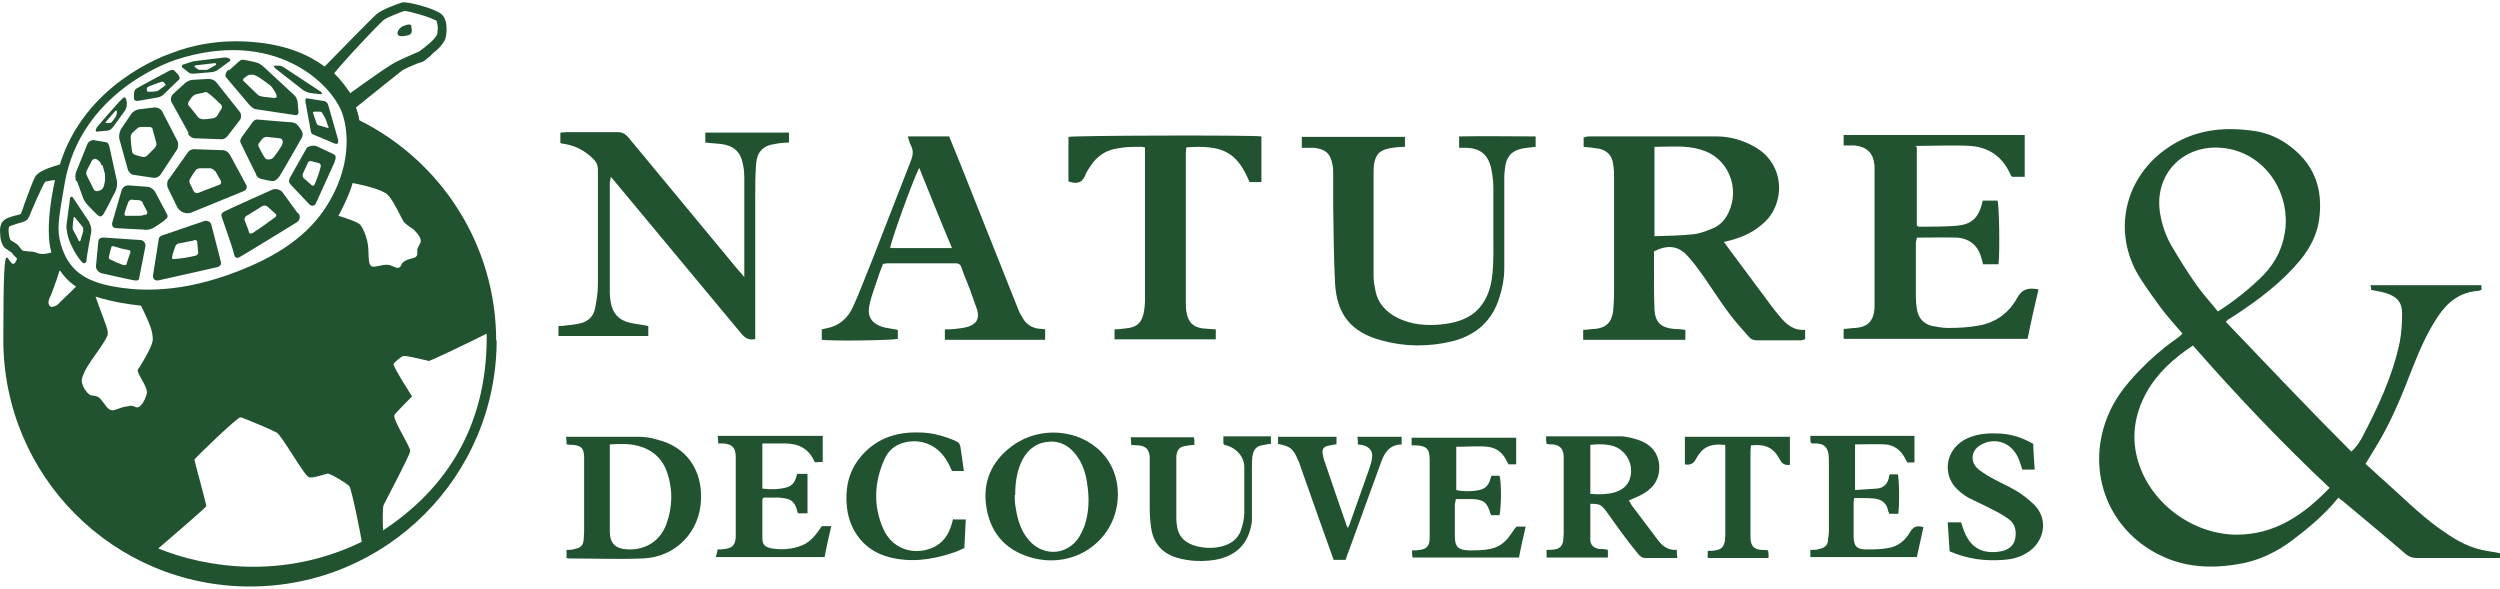
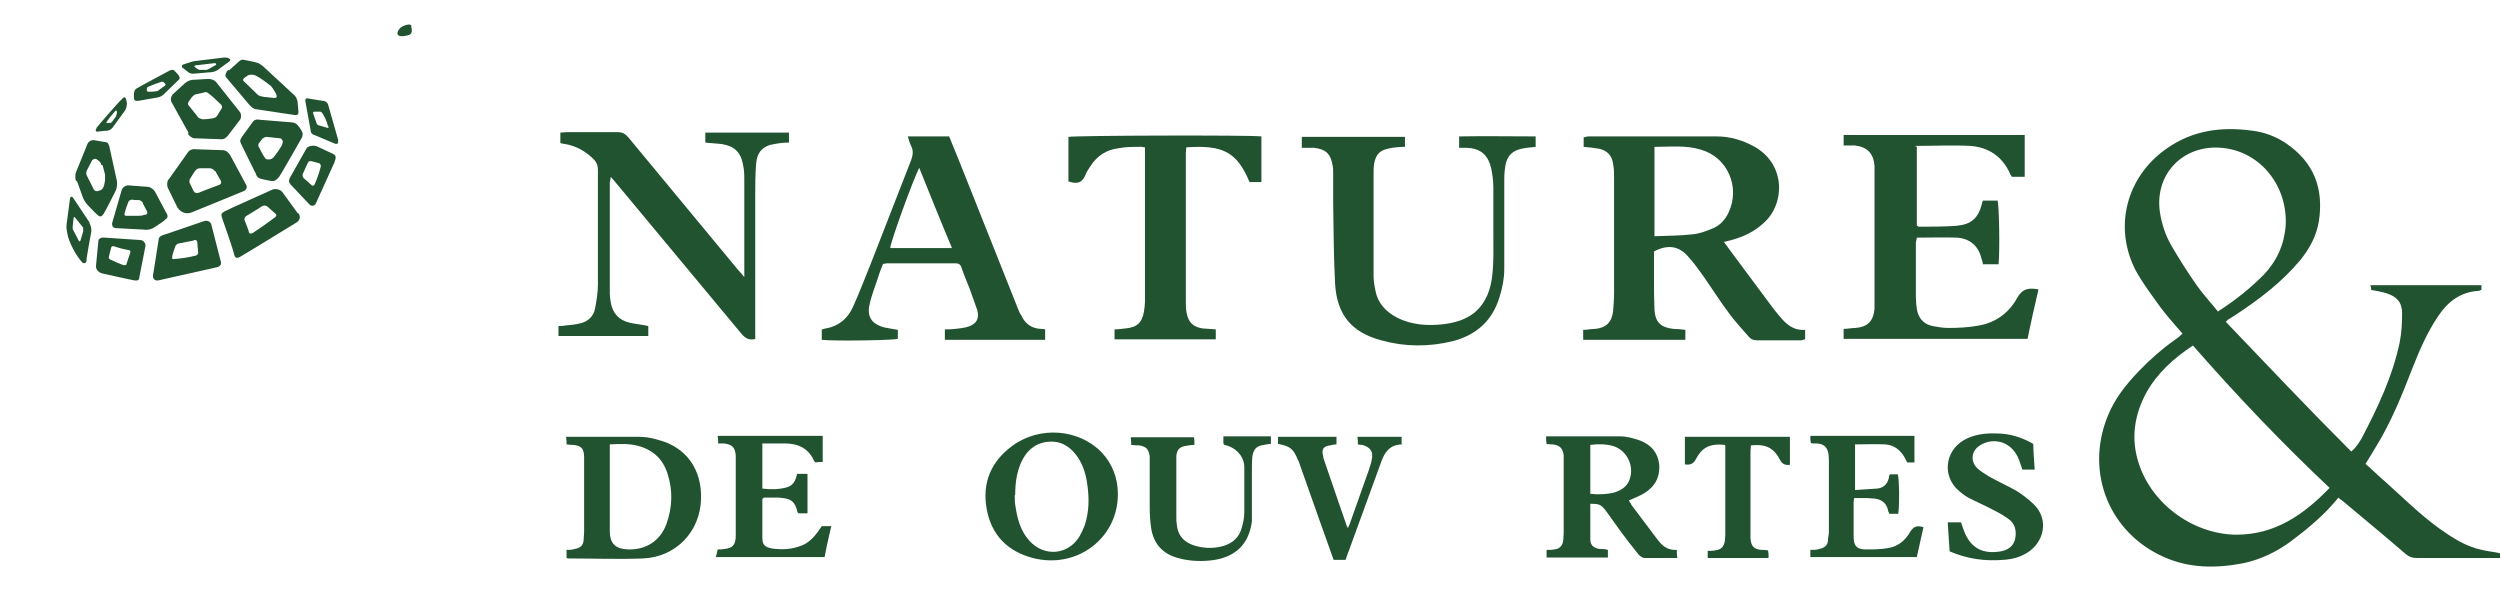
<svg xmlns="http://www.w3.org/2000/svg" width="526" height="124" viewBox="0 0 526 124" fill="none">
  <path d="M522.1 60V61C521.9 61 521.7 61.2 521.5 61.2C517.7 61.4 515 63.5 513 66.5C510.7 69.9 509.1 73.6 507.6 77.4C505.4 83.1 503.1 88.8 499.9 94C499.2 95.2 498.5 96.3 497.7 97.6C499.1 98.8 500.4 100.1 501.8 101.3C505.5 104.6 509.1 108.2 513.1 111.1C515.9 113.1 518.8 115 522.2 115.7C523.4 116 524.7 116.1 526 116.4C526 116.7 526 117 526 117.4C525.4 117.4 525 117.4 524.5 117.4C519.2 117.4 513.8 117.4 508.5 117.4C507.6 117.4 506.9 117.2 506.2 116.6C501.8 112.8 497.3 109.1 492.9 105.4C492.6 105.2 492.3 105 492 104.7C489.1 108.3 485.6 111.2 482 113.9C479 116.1 475.7 117.7 472 118.5C466.3 119.6 460.7 119.6 455.3 117.2C443.8 112.1 438.7 99.5 443.4 87.7C444.9 83.9 447.3 80.9 450.1 78C452.4 75.6 454.9 73.4 457.6 71.5C458.2 71.1 458.7 70.7 459.2 70.2C457.6 68.3 456 66.6 454.6 64.7C452.8 62.2 450.9 59.7 449.4 57C444.6 47.8 447.4 37.2 455.8 31.3C461.3 27.4 467.4 26.6 473.9 27.5C476.4 27.8 478.8 28.7 480.9 30.1C487 34.2 488.9 39.8 487.9 46.5C487.4 49.6 486 52.2 484 54.7C480.1 59.4 475.3 63 470.3 66.3C469.8 66.6 469.2 67 468.7 67.3C468.7 67.3 468.6 67.5 468.3 67.7C477 76.8 485.7 86 494.7 95C495.7 94.2 496.3 93.2 496.9 92.2C500.3 85.7 503.4 79.2 504.9 72C505.3 70 505.4 67.9 505.4 65.9C505.4 63.6 504.3 62.4 502.1 61.7C501.1 61.4 500.1 61.2 498.9 61C498.9 60.8 498.9 60.4 498.7 60H521.8H522.1ZM490.2 102.7C480 93.1 470.5 83.1 461.4 72.7C457.3 75.4 453.9 78.5 451.6 82.6C449.2 87 448.4 91.7 449.7 96.5C452.1 105.6 461.1 112.4 470.5 112.5C478.7 112.5 484.7 108.3 490.2 102.6M466.7 65.5C470.3 63.2 473.4 60.7 476.2 57.9C479 55 480.6 51.5 480.9 47.5C481.4 39.3 475.7 31.8 467.4 31.1C459.2 30.4 453.1 36.8 454.5 45C454.9 47.3 455.6 49.4 456.7 51.4C458.4 54.3 460.2 57.2 462.1 59.9C463.5 61.9 465.1 63.6 466.7 65.6" fill="#215331" />
  <path d="M379.8 69.3V71.4C379.5 71.4 379.2 71.6 379 71.6C375.9 71.6 372.8 71.6 369.7 71.6C368.9 71.6 368.4 71.4 367.9 70.8C366.6 69.3 365.2 67.8 364 66.2C362.1 63.7 360.4 61 358.6 58.4C357.5 56.9 356.5 55.4 355.2 54C353.2 51.7 350.9 51.4 348 52.9C348 54.6 348 56.4 348 58.2C348 60.5 348 62.8 348.1 65.2C348.3 67.8 349.4 68.9 352.1 69.2C352.9 69.2 353.7 69.3 354.6 69.4V71.5H333.1V69.4C334 69.4 334.8 69.2 335.6 69.2C337.9 69 339.1 67.8 339.4 65.5C339.5 64.2 339.6 62.9 339.6 61.6C339.6 53.6 339.6 45.6 339.6 37.6C339.6 36.5 339.6 35.5 339.4 34.5C339.2 32.8 338.2 31.7 336.5 31.3C335.4 31.1 334.3 31 333.2 30.9V28.9C333.5 28.9 333.8 28.7 334.2 28.7C343.2 28.7 352.2 28.7 361.2 28.7C364 28.7 366.7 29.5 369.2 30.9C375.7 34.6 375.6 42.8 371.2 46.8C369.2 48.7 366.9 49.8 364.3 50.5C363.8 50.6 363.3 50.8 362.7 50.9C363.2 51.6 363.7 52.2 364.1 52.8C366.9 56.6 369.7 60.3 372.5 64.1C373.1 64.9 373.7 65.7 374.4 66.5C375.8 68.2 377.3 69.6 379.9 69.4M348.1 49.7C350.8 49.6 353.5 49.6 356.1 49.3C357.4 49.2 358.8 48.7 360 48.2C361.7 47.6 362.9 46.4 363.7 44.7C366.2 39.4 363.5 33.1 357.9 31.5C354.7 30.5 351.4 30.9 348.1 30.9V49.7Z" fill="#215331" />
  <path d="M403.3 30.9V47.5C403.5 47.5 403.6 47.7 403.7 47.7C406.4 47.7 409.1 47.7 411.7 47.5C414.8 47.2 416.2 45.9 417 42.9C417 42.7 417.1 42.5 417.2 42.2H420.3C420.6 43.3 420.8 52.2 420.5 55.6H417.2C417.2 55.2 417 54.8 416.9 54.4C416.3 51.8 414.5 50.2 411.8 50C409 49.9 406.2 50 403.3 50C403.3 50.4 403.1 50.7 403.1 51.1C403.1 54.9 403.1 58.7 403.1 62.5C403.1 63.3 403.2 64.2 403.3 65C403.6 66.9 404.7 68.2 406.6 68.6C407.7 68.8 408.8 69 409.9 69C412 69 414.2 68.9 416.3 68.5C419.9 67.9 422.7 65.8 424.4 62.7C425.5 60.7 426.9 60.5 428.9 60.9C428.1 64.3 427.3 67.8 426.6 71.3H387.9V69.2C388.7 69.2 389.6 69 390.4 69C393 68.8 394.2 67.5 394.4 64.9C394.4 64.5 394.4 64.1 394.4 63.6V36.2C394.4 35.8 394.4 35.4 394.4 34.9C394.2 32.3 392.9 30.9 390.2 30.6C389.5 30.6 388.7 30.6 387.9 30.6V28.4H426V37.2H423.3C423.2 37 423 36.8 422.9 36.5C421.3 33 418.5 31 414.6 30.7C410.8 30.5 406.9 30.7 402.9 30.7" fill="#215331" />
  <path d="M159 71.3C157.6 71.7 156.7 71.1 155.9 70.1C147.2 59.6 138.4 49.1 129.7 38.6C129.4 38.2 129 37.8 128.5 37.2C128.5 37.7 128.3 38 128.3 38.4C128.3 46.2 128.3 53.9 128.3 61.7C128.3 62.3 128.4 63 128.5 63.6C128.9 66 130.3 67.4 132.5 67.9C133.8 68.2 135.1 68.3 136.4 68.6V70.7H117.5V68.6C117.9 68.6 118.4 68.6 118.8 68.5C119.9 68.4 121.1 68.3 122.2 68C123.8 67.6 124.9 66.5 125.2 64.9C125.5 63.3 125.8 61.6 125.8 59.9C125.8 51.8 125.8 43.8 125.8 35.7C125.8 34.8 125.5 34.1 124.9 33.5C123.2 31.8 121.2 30.7 118.9 30.3C118.6 30.3 118.3 30.2 117.9 30.1V27.9C118.4 27.9 118.8 27.8 119.3 27.8C122.8 27.8 126.4 27.8 129.9 27.8C130.9 27.8 131.5 28.1 132.2 28.9C139.9 38.2 147.6 47.5 155.3 56.8C155.7 57.2 156 57.6 156.6 58.3C156.6 57.5 156.6 57 156.6 56.5C156.6 50.3 156.6 44.2 156.6 38C156.6 36.9 156.6 35.7 156.3 34.5C155.8 31.9 154.4 30.7 151.8 30.3C150.7 30.2 149.6 30.1 148.4 30V27.9H166V30C165 30 164 30.1 163 30.3C160.6 30.6 159.3 32 159.1 34.3C158.9 36.7 158.9 39 158.9 41.4C158.9 51.2 158.9 60.9 158.9 70.7C158.9 70.9 158.9 71.1 158.9 71.3" fill="#215331" />
  <path d="M307 30.9V28.7C312.3 28.6 317.7 28.7 323.1 28.7V30.9C322 31 321 31.1 320.1 31.3C318.3 31.7 317.2 32.7 316.8 34.5C316.6 35.5 316.5 36.6 316.5 37.6C316.5 43.9 316.5 50.3 316.5 56.6C316.5 58.6 316.1 60.6 315.5 62.5C314 67.5 310.6 70.5 305.6 71.8C300.6 73 295.6 73 290.6 71.6C284.3 69.9 281.3 66.2 280.9 59.7C280.6 54.1 280.6 48.5 280.5 42.9C280.5 40.8 280.5 38.7 280.5 36.6C280.5 36 280.5 35.4 280.4 34.9C280 32.4 279 31.4 276.5 31.1C275.7 31.1 274.8 31.1 273.9 31.1V28.8H295.6C295.6 29.2 295.6 29.6 295.6 29.9C295.6 30.2 295.6 30.5 295.6 30.9C294.5 30.9 293.4 31 292.4 31.2C290.3 31.6 289.5 32.4 289.1 34.5C289 35.2 289 36 289 36.7C289 43.8 289 50.9 289 58.1C289 59.2 289.2 60.2 289.4 61.2C289.9 63.8 291.6 65.6 293.9 66.8C297 68.4 300.4 68.6 303.8 68.2C306.1 67.9 308.3 67.3 310.2 65.8C312.7 63.7 313.7 60.8 314 57.7C314.3 54.9 314.2 52 314.2 49.2C314.2 45.9 314.2 42.7 314.2 39.4C314.2 38 314 36.6 313.7 35.2C313 32.5 311.4 31.2 308.6 31.1C308.1 31.1 307.7 31.1 307 31.1" fill="#215331" />
  <path d="M185.8 55.5C185.5 56.3 185.1 57.2 184.8 58.2C184.2 60.1 183.4 62 183 63.9C182.3 66.6 183.4 68.2 186.1 68.9C187 69.1 187.9 69.2 188.9 69.4V71.3C187.8 71.6 175.6 71.8 172.9 71.5V69.3C173.2 69.3 173.5 69.1 173.8 69.1C176.5 68.6 178.4 67 179.5 64.5C180.9 61.4 182.1 58.2 183.4 55C186.2 47.9 188.9 40.8 191.7 33.7C192.1 32.6 192.2 31.7 191.7 30.7C191.4 30.1 191.2 29.4 191 28.7H199.7C200.5 30.7 201.3 32.6 202.1 34.6C206.1 44.7 210.2 54.9 214.2 65C214.4 65.5 214.6 66 214.9 66.4C215.7 68.1 217 69.1 219 69.2C219.3 69.2 219.5 69.2 219.9 69.3V71.5H198.8V69.3C199.5 69.3 200.2 69.3 201 69.2C201.9 69.1 202.9 69 203.8 68.7C205.5 68.1 206.1 67 205.6 65.2C205.1 63.7 204.5 62.2 204 60.7C203.4 59.2 202.8 57.8 202.3 56.3C202.1 55.7 201.8 55.4 201 55.4C196.2 55.4 191.4 55.4 186.6 55.4C186.6 55.4 186.4 55.4 186.1 55.5M200.3 52.2C197.9 46.5 195.7 41 193.4 35.3C192 38.1 187.3 51.1 187.3 52.2H200.3Z" fill="#215331" />
  <path d="M224.8 38.2V28.8C226.1 28.5 263.2 28.4 265.4 28.7V38.3H262.9C260.2 31.8 257.1 30.5 249.6 31C249.6 31.4 249.5 31.8 249.5 32.2C249.5 42.6 249.5 53.1 249.5 63.5C249.5 64.3 249.5 65.2 249.7 66C250.1 67.9 251.1 68.8 253 69.1C253.9 69.2 254.8 69.2 255.8 69.3V71.4H234.5V69.3C235.3 69.3 236 69.2 236.8 69.1C239.2 68.9 240.3 67.9 240.7 65.5C240.8 64.8 240.9 64.1 240.9 63.5C240.9 53.1 240.9 42.6 240.9 32.2C240.9 31.8 240.9 31.5 240.9 31C240.5 31 240.1 30.8 239.7 30.9C238.2 30.9 236.8 30.9 235.3 31.2C232.8 31.5 230.8 32.8 229.4 35C229.1 35.5 228.7 36 228.5 36.5C227.9 38.2 226.9 38.9 224.9 38.2" fill="#215331" />
  <path d="M334.6 105.9C334.6 108.5 334.6 111 334.6 113.5C334.6 114.7 335.3 115.3 336.5 115.5C337.1 115.5 337.7 115.5 338.3 115.7V117.3H325.4V115.7C326 115.7 326.5 115.7 327 115.6C328.1 115.5 328.7 114.9 328.9 113.8C328.9 113.3 329 112.8 329 112.2C329 107 329 101.9 329 96.7C329 91.5 329 96.1 329 95.8C328.8 94.3 328.2 93.7 326.7 93.5C326.3 93.5 325.9 93.5 325.4 93.4C325.4 93.1 325.3 92.9 325.3 92.6C325.3 92.3 325.3 92.1 325.3 91.8C325.6 91.8 325.9 91.8 326.1 91.8C331 91.8 335.9 91.8 340.8 91.8C342.2 91.8 343.7 92.2 345.1 92.7C347.4 93.6 348.8 95.2 349.1 97.7C349.3 100.4 348.2 102.4 345.9 103.8C344.9 104.4 343.8 104.8 342.7 105.3C342.9 105.6 343.1 105.9 343.3 106.3C345.1 108.7 347 111.2 348.8 113.6C349.8 114.9 350.9 115.8 352.8 115.7C352.8 116.2 352.8 116.7 352.9 117.4C350.5 117.4 348.3 117.4 346 117.4C345.6 117.4 345 117 344.7 116.6C343.5 115.1 342.3 113.6 341.2 112.1C340.1 110.6 339 109 337.9 107.5C336.8 106.1 336.5 106 334.5 106M334.6 93.6V103.9C336.4 104.1 338.3 104 339.7 103.6C341 103.2 342.1 102.5 342.7 101.3C344 98.5 342.6 95 339.6 93.9C338 93.4 336.3 93.4 334.6 93.6Z" fill="#215331" />
  <path d="M119.2 117.2C119.2 117 119.2 116.8 119.2 116.6C119.2 116.3 119.2 116.1 119.2 115.7C119.8 115.7 120.4 115.7 120.9 115.5C122.1 115.3 122.7 114.8 122.8 113.6C122.8 113 122.9 112.4 122.9 111.9C122.9 106.9 122.9 101.9 122.9 96.9C122.9 96.6 122.9 96.3 122.9 96C122.8 94.3 122.3 93.8 120.6 93.6C120.2 93.6 119.8 93.6 119.2 93.5C119.2 93 119.2 92.5 119.1 91.9C119.6 91.9 120 91.9 120.4 91.9C125 91.9 129.7 91.9 134.3 91.9C135.7 91.9 137 92.1 138.3 92.5C144.4 94 147.7 98.8 147.5 105C147.3 111.9 142.2 117.2 135.3 117.5C130.1 117.7 124.9 117.5 119.7 117.5C119.6 117.5 119.4 117.5 119.2 117.4M128.3 93.5V107.1C128.3 108.6 128.3 110.2 128.3 111.7C128.3 114.4 129.5 115.5 132.2 115.6C135.9 115.7 138.9 113.8 140.2 110.3C141.5 106.7 141.6 103.1 140.4 99.5C139.4 96.5 137.3 94.6 134.2 93.8C132.3 93.3 130.5 93.4 128.3 93.5Z" fill="#215331" />
  <path d="M235.2 104C235.2 113.3 226.5 119.8 217.3 117.4C212 116 208.6 112.6 207.6 107.1C206.6 101.6 208.5 97.1 213 93.8C218.7 89.6 227 90.2 231.8 95.2C234 97.5 235.2 100.6 235.2 103.9M213.5 104.2C213.5 104.9 213.5 105.9 213.7 106.8C214.1 109.4 214.8 111.8 216.6 113.8C219.7 117.2 224.7 116.8 227.1 112.9C227.5 112.2 227.9 111.4 228.2 110.6C229.2 107.6 229.2 104.6 228.7 101.5C228.4 99.4 227.7 97.4 226.4 95.7C224.8 93.6 222.7 92.6 220.1 93C217.5 93.4 215.8 95.1 214.8 97.4C213.9 99.5 213.6 101.7 213.6 104.1" fill="#215331" />
  <path d="M169.9 99.8V108H168C168 108 167.9 107.9 167.8 107.8C167.2 105 165.9 104.9 163.9 104.7C162.8 104.7 161.7 104.7 160.7 104.7C160.5 104.9 160.4 105 160.4 105C160.4 107.7 160.4 110.5 160.4 113.2C160.4 114.7 161 115.1 162.4 115.4C164.5 115.7 166.6 115.6 168.6 114.8C170 114.3 171.1 113.2 172 112C172.3 111.6 172.6 111.1 172.9 110.7H174.9C174.4 112.9 173.9 115 173.5 117.2H150.6C150.8 116.6 150.9 116.1 151 115.6C151.6 115.6 152 115.6 152.5 115.5C154.1 115.3 154.7 114.7 154.8 113C154.8 112.7 154.8 112.4 154.8 112.1V96.7C154.8 96.4 154.8 96.2 154.8 95.9C154.7 94.1 154 93.5 152.3 93.3C151.9 93.3 151.6 93.3 151.1 93.3C151.1 92.8 151.1 92.3 151 91.7H173.1C173.1 93.5 173.1 95.3 173.1 97.2C172.5 97.2 172 97.2 171.6 97.3C171.4 97.1 171.3 97.1 171.3 97C170.1 94.3 167.9 93.3 165.1 93.3C163.6 93.3 162.1 93.3 160.4 93.3V102.8C162.1 103 163.7 103 165.3 102.6C166.8 102.3 167.4 101.2 167.7 99.7H169.8L169.9 99.8Z" fill="#215331" />
  <path d="M404.7 110.9C404.2 113 403.8 115.1 403.3 117.2H380.9V115.7C381.6 115.7 382.2 115.7 382.8 115.5C383.8 115.3 384.5 114.8 384.6 113.8C384.6 113.2 384.8 112.5 384.8 111.9C384.8 107 384.8 102 384.8 97C384.8 92 384.8 96.9 384.8 96.8C384.8 94 383.8 93.2 381.5 93.3C381.4 93.3 381.2 93.3 381 93.2C381 93 380.9 92.7 380.9 92.5C380.9 92.2 380.9 92 380.9 91.7H402.8V97.3H401.3C401.1 97 400.9 96.6 400.7 96.2C399.8 94.6 398.4 93.6 396.6 93.5C394.5 93.4 392.4 93.5 390.3 93.5V103.1C391.9 103 393.4 102.9 394.9 102.8C396.2 102.7 397.1 101.9 397.4 100.6C397.4 100.4 397.5 100.1 397.6 99.8H399.3C399.6 100.9 399.7 105.6 399.4 108.1H397.5C397.5 108 397.4 107.8 397.3 107.6C397 106 396.1 105.1 394.4 104.9C393.9 104.9 393.5 104.8 393 104.8C392.1 104.8 391.1 104.8 390.1 104.8C390.1 105.2 390 105.5 390 105.8C390 108.1 390 110.4 390 112.8C390 114.8 390.6 115.6 392.6 115.6C394.2 115.6 395.8 115.6 397.3 115.3C399.3 115 400.9 113.7 401.9 111.9C402.6 110.8 403.3 110.5 404.6 110.9" fill="#215331" />
-   <path d="M319.1 110.8H321C320.5 113 320 115.1 319.6 117.3H297.2C297.2 117.1 297.1 116.8 297.1 116.6C297.1 116.3 297.1 116.1 297.1 115.8C297.7 115.8 298.2 115.8 298.7 115.7C300.2 115.5 300.7 114.9 300.8 113.4C300.8 112.9 300.8 112.5 300.8 112C300.8 107.1 300.8 102.2 300.8 97.3C300.8 92.4 300.8 96.9 300.8 96.7C300.8 94.4 300.1 93.8 297.9 93.7C297.6 93.7 297.4 93.7 297 93.7C297 93.2 297 92.7 297 92.1H319V97.7H317.4C317.2 97.3 317 97 316.8 96.6C316 95.1 314.7 94.2 313 94C310.9 93.8 308.7 94 306.4 94V103.1C307.8 103.5 310.8 103.4 311.9 102.9C312.6 102.6 313.1 102.1 313.4 101.3C313.5 100.9 313.7 100.5 313.8 100.1H315.5C315.9 101.3 315.9 106.5 315.5 108.4H313.8C313.8 108.4 313.6 108.2 313.6 108.1C312.9 105.7 312.2 105.1 309.7 105C308.6 105 307.5 105 306.3 105C306.3 105.5 306.1 105.8 306.1 106.1C306.1 108.3 306.1 110.5 306.1 112.7C306.1 115 306.7 115.7 309 115.8C310.5 115.8 312.1 115.8 313.5 115.5C315.2 115.2 316.6 114.2 317.6 112.8C318 112.2 318.4 111.7 318.8 111.1" fill="#215331" />
  <path d="M427.8 93.3C427.8 95.1 428 96.9 428.1 98.8H425.5C425.3 98.1 425 97.3 424.7 96.5C423.6 93.9 421.3 92.5 418.7 92.9C417.9 93 417 93.4 416.3 93.9C414.7 95.1 414.6 97.2 416.1 98.6C416.8 99.2 417.6 99.7 418.4 100.2C420.3 101.3 422.4 102.2 424.3 103.3C425.6 104.1 426.7 105 427.8 106C431.3 109.3 430 114.2 426.5 116.3C424.9 117.3 423.2 117.7 421.4 117.8C417.6 118.1 413.9 117.6 410.2 116C410.1 114 409.9 112 409.8 109.9H412.6C412.8 110.6 413.1 111.3 413.3 111.9C414.8 115.6 417.5 116.6 421 116C422.5 115.7 423.7 114.9 424 113.3C424.3 111.7 424 110.2 422.6 109.2C421.5 108.4 420.4 107.8 419.2 107.2C417.7 106.4 416.1 105.7 414.5 104.9C413.7 104.5 413 104 412.3 103.4C408.6 100.4 409.1 95 413.2 92.6C415.3 91.4 417.7 91.1 420.1 91.2C422.8 91.2 425.4 92 427.8 93.4" fill="#215331" />
  <path d="M257.4 93.3V91.8H267.4C267.4 92.1 267.4 92.3 267.4 92.5C267.4 92.7 267.4 93 267.4 93.4C266.9 93.4 266.5 93.5 266 93.6C264.4 93.8 263.8 94.4 263.5 96C263.4 97 263.4 98 263.4 99C263.4 102 263.4 105 263.4 108C263.4 108.6 263.4 109.2 263.4 109.7C262.8 114.3 260.2 117 255.6 117.8C253 118.2 250.3 118.1 247.8 117.4C244.6 116.5 242.7 114.4 242.2 111.1C242 109.7 241.9 108.3 241.9 106.9C241.9 103.7 241.9 100.6 241.9 97.4C241.9 96.9 241.9 96.4 241.9 96C241.7 94.5 241.1 93.9 239.6 93.7C239.1 93.7 238.7 93.7 238 93.6C238 93.1 238 92.6 237.9 92H251.2C251.2 92.2 251.3 92.4 251.3 92.7C251.3 92.9 251.3 93.2 251.3 93.6C250.7 93.6 250.1 93.7 249.6 93.8C248.2 94 247.7 94.5 247.5 95.9C247.5 96.3 247.5 96.6 247.5 97C247.5 100.9 247.5 104.7 247.5 108.6C247.5 109.2 247.5 109.8 247.6 110.3C247.8 112.9 249.4 114.3 251.7 114.9C253.6 115.4 255.5 115.4 257.3 114.9C259.4 114.3 260.8 113 261.3 110.9C261.6 109.9 261.8 108.8 261.8 107.8C261.8 104.6 261.8 101.5 261.8 98.3C261.8 96 260 94.1 257.6 93.6" fill="#215331" />
-   <path d="M200.6 109.3H203.2C203.1 111.3 203 113.2 202.9 115.3C202.1 115.7 201.2 116.1 200.2 116.4C195.9 117.8 191.5 118.4 187 117.2C182 115.9 178.8 111.9 178.2 106.8C177.8 103.1 178.4 99.6 180.7 96.6C183.9 92.4 188.4 90.8 193.5 91C196 91 198.5 91.7 200.9 92.7C201.6 93 202 93.3 202.1 94.2C202.3 95.8 202.6 97.4 202.8 99.1H200.3C200 98.5 199.7 97.7 199.3 97.1C197.4 93.7 193.9 92.2 190.3 93.1C188.3 93.6 186.9 94.8 186.1 96.6C183.9 101.5 183.7 106.5 185.9 111.4C187.6 115.1 191.4 116.7 195.2 115.6C197.7 114.9 199.3 113.2 200.1 110.7C200.2 110.3 200.4 109.8 200.5 109.3C200.5 109.3 200.5 109.3 200.7 109.1" fill="#215331" />
  <path d="M295.1 93.5C292.4 93.5 291.3 95.2 290.6 97.2C288.4 103.3 286.1 109.5 283.9 115.6C283.6 116.3 283.4 117 283.1 117.8H280.6C279.6 115 278.6 112.2 277.6 109.4C276.2 105.5 274.9 101.7 273.5 97.8C273.4 97.5 273.3 97.1 273.1 96.8C272.1 94.4 271.5 93.9 268.9 93.4V91.9H281.2V93.5C280.7 93.5 280.3 93.6 279.9 93.7C278.4 93.9 278 94.5 278.4 96C278.4 96.4 278.6 96.7 278.7 97.1C280.2 101.5 281.7 105.9 283.2 110.2C283.2 110.4 283.4 110.7 283.6 111.1C283.8 110.6 284 110.3 284.1 109.9C285.4 106.2 286.7 102.6 288 98.9C288.2 98.2 288.5 97.5 288.6 96.8C289 95.1 288.4 94.1 286.6 93.6C286.4 93.6 286.1 93.6 285.7 93.5C285.7 93 285.7 92.5 285.6 91.9H294.9C294.9 92.4 294.9 92.9 294.9 93.6" fill="#215331" />
  <path d="M362.9 93.6C359.7 93.3 358.1 94.1 356.7 96.8C356.233 97.6 355.5 97.9 354.5 97.7V91.9H376.6V97.8C375.667 97.933 375 97.633 374.6 96.9C373.2 94.2 371.6 93.4 368.4 93.7C368.4 94.1 368.3 94.5 368.3 94.9C368.3 100.8 368.3 106.7 368.3 112.6C368.3 112.8 368.3 113 368.3 113.2C368.4 114.9 369 115.6 370.7 115.7C371.1 115.7 371.5 115.7 372 115.8C372 116.1 372.1 116.3 372.1 116.5C372.1 116.8 372.1 117 372.1 117.4H359.3V115.9C359.9 115.9 360.4 115.9 360.9 115.8C362.1 115.6 362.6 115.2 362.9 113.9C362.9 113.5 363 113.1 363 112.7C363 106.6 363 100.6 363 94.5C363 88.4 363 94.1 363 93.8" fill="#215331" />
-   <path d="M91.6 4.3C90.9 3.7 86 2.3 85.1 2.3C84.4 2.5 81.3 3.7 80.6 4.3C80.4 4.5 79.7 5.2 78.7 6.2C76.1 8.9 72.1 13.2 70.3 15.4C72 17.1 73 18.6 73.7 19.6C76.2 17.8 82.1 13.5 83.8 12.8C84.8 12.3 86 11.8 87.1 11.3C87.6 11.1 88.3 10.8 88.4 10.7C88.6 10.5 88.9 10.3 89.3 10L90 9.4C90.4 9.1 91.5 8.2 92 7.2C92 7 92.1 6.5 92.1 6C92.1 5.3 92 4.5 91.7 4.2M11.6 37.9C10.7 37.9 9.8 38.2 9.6 38.2C9.2 38.2 6.2 45.4 6.2 45.4C6.2 45.6 6 45.7 6 45.8C5.7 46.5 4.9 46.7 3.8 47C3.2 47.2 2.2 47.5 1.9 47.7C1.9 47.8 1.8 48.1 1.8 48.4C1.8 49.1 2 50.2 2.2 50.5C2.5 50.7 3.3 51.2 3.3 51.2C3.7 51.4 4 51.8 4.2 52.1C4.5 52.4 4.7 52.8 5 52.8C5.3 52.8 5.6 52.8 5.9 52.9C6.4 52.9 7.1 52.9 8 53.3C8.9 53.6 10.4 53.3 10.8 53.1C9.3 47.7 11.4 38.6 11.6 37.8M87.4 48.6C86.6 47.9 85.4 47.3 84.9 46.6C84.5 46 83 42.6 81.7 41.1C80.7 40 77.2 39.1 74.2 38.5C73.5 41 71.7 44.6 71.2 45.4C73.2 46 75.4 46.8 75.8 47.3C76.2 47.7 77.4 50 77.5 52.4C77.6 54.6 77.5 55.9 78.4 56.1C79 56.2 80.4 55.7 81.4 55.7C82.5 55.7 83.3 56.6 84 56.3C84.4 56.1 84.5 55.4 84.8 55.2C85.5 54.6 86.2 54.5 86.9 54.3C87.4 54.2 87.7 54 87.8 53.5C87.8 53.3 87.8 52.9 87.8 52.6C87.8 52.1 88.5 51.2 88.5 50.9C88.7 50.3 88 49.2 87.2 48.5M29.6 64.3C27.5 64.1 23.4 63.5 20.1 62.4C21 65 22.5 68.8 22.6 69.4C22.6 70 22.8 70.2 22.6 70.6C21.6 73 18.4 76.4 17.5 78.9C17.2 79.6 17.1 80.1 17.3 80.7C17.6 81.8 18.3 82.6 18.8 83C19.2 83.3 19.7 83.2 19.9 83.3C20.2 83.3 20.8 83.5 21.2 84C21.6 84.5 22.3 85.4 22.5 85.7C22.8 86 23.4 86.6 24.3 86.2C25.1 85.9 26.3 85.5 26.8 85.5C27.1 85.5 27.4 85.2 28.2 85.5C29.1 86 29.4 85.5 29.8 85.1C30.2 84.7 30.8 83.4 30.9 82.7C31.1 81.6 29.3 79.2 29.1 78.4C28.8 77.9 29.1 77.6 29.4 77.2C29.6 76.8 31.8 73.4 32.1 71.8C32.2 71.3 32.1 70.5 32 70C31.7 68.3 29.7 64.4 29.7 64.4M12.5 57C12.1 58.5 11 61.3 10.8 61.9C10.5 62.5 10.2 63.1 10.2 63.6C10.2 64.2 10.6 64.8 11.3 64.5C12 64.3 12.5 63.8 12.6 63.6C13.7 62.6 16 60.3 16 60.3C15.7 60.1 14.1 59.1 12.6 56.9M72 23.8C69.7 17.5 57.7 5.8 36.9 12.6C34.9 13.3 16.9 19.7 13.6 38.6C12.3 46.2 11.9 48.2 12.8 51.4C14.3 56.6 17.6 59.2 24 60.3C27.9 61 36.1 62 47.8 57.9C56.9 54.7 63.9 50.5 68.3 44C74.1 35.3 73.3 27.5 72 23.8ZM68.9 99.7C68.3 99.7 65.9 100.7 65 100.4C64 100.1 59.3 91.6 58.2 91C57.1 90.4 51.2 87.9 50.6 87.8C50 87.7 41 96.4 40.9 96.7C40.9 97 43.5 106.3 43.4 106.5C43.4 106.7 35.9 113.2 33.3 115.4C43.4 119.5 59.7 122 76.1 114C76.1 113.4 74 102.9 73.5 102.3C73 101.7 69.5 99.6 68.8 99.6M90.1 75.9C89.9 75.9 85.7 74.8 84.9 74.9C84.5 74.9 82.9 76.3 82.8 76.6C82.7 77.2 86.7 83.4 86.7 83.4C86.7 83.4 83.1 87 83 87.3C82.5 88.2 86.4 94 86.3 94.9C86.3 95.7 81.1 105.4 80.7 106.3C80.5 106.7 80.5 109.7 80.6 111.6C96.2 101.3 102.6 86.8 102.4 70.2C99.6 71.6 90.4 76.1 90 76M104.5 71.5C104.5 100.2 81.3 123.4 52.6 123.4C23.9 123.4 0.7 100.2 0.7 71.5C0.7 42.8 1.7 59.7 3.6 54.4C3.3 54.1 3 53.8 2.8 53.6C2.7 53.4 2.5 53.2 2.4 53.1L1.2 52.3C0.7 52 0.3 51.2 0.1 50.1C0.1 49.8 0 49.2 0 48.6C0 48 0.1 47.2 0.5 46.7C1.1 45.9 2.3 45.6 3.4 45.3C3.7 45.3 4.2 45.1 4.4 45C4.5 44.6 4.9 43.8 5.1 43C6.1 40.3 6.9 38.1 7.4 37.2C8 36.1 10.4 35.2 12.6 34.6C17.8 17.8 34.2 11.8 36.3 11.1C39.9 9.7 46.1 8.1 53.9 8.9C60.1 9.5 64.8 11.4 68.3 14C71.7 10.5 78.5 3.6 79.2 3C80.3 2 84.2 0.6 84.7 0.5C85.8 0.3 91.6 1.8 92.9 3C94.4 4.3 94 7.5 93.6 8.4C93 9.6 91.9 10.6 91.1 11.2L90.5 11.8C90.1 12.1 89.8 12.4 89.4 12.7C89.2 12.9 88.7 13.1 87.7 13.4C86.7 13.8 84.8 14.6 84.4 15C84.1 15.2 77.9 20.2 74.9 22.6C75.2 23.5 75.5 24.4 75.6 25.3C92.7 33.8 104.4 51.4 104.4 71.8" fill="#215331" />
  <path d="M86.6 5.5C86.4 4.9 85.5 5.2 84.8 5.5C84.1 5.8 83.4 6.7 83.7 7.3C84 7.9 85.8 7.5 86.2 7.3C86.9 6.9 86.6 5.9 86.5 5.5" fill="#215331" />
-   <path d="M57.8 14.3L63.7 18.9C64.1 19.2 65 19.6 65.5 19.6L67.3 19.8C67.9 19.8 67.9 19.7 67.5 19.3C67.5 19.3 59.9 14.3 59.6 14.1C59.3 13.9 58.9 13.8 58.3 13.8C57.8 13.8 57.4 13.8 57.8 14.2" fill="#215331" />
  <path d="M69 26.5C68.7 25.4 68.3 24.5 67.8 23.8C67.8 23.7 67.5 23.5 67.4 23.5C67 23.5 66.6 23.5 66.1 23.5C65.9 23.5 65.8 23.7 65.9 23.9C66.1 24.5 66.4 25.3 66.6 25.9C66.6 26.1 66.9 26.4 67.2 26.4C67.8 26.6 68.3 26.7 68.9 26.9C69.1 26.9 69.2 26.9 69.1 26.6M71.1 29.6C71.3 30.2 70.9 30.4 70.4 30.2L65.9 28.3C65.4 28.1 65.4 27.7 65.3 27.1L64.3 21.6C64.2 21 64.2 20.6 64.7 20.7L67.8 21.2C68.4 21.2 68.8 21.5 69 21.9L71.2 29.6H71.1Z" fill="#215331" />
  <path d="M67.3 34.4C66.8 34.2 66.1 34.1 65.5 33.9C65.2 33.9 64.9 33.9 64.8 34.2C64.5 34.9 64.1 35.7 63.7 36.6C63.6 36.9 63.7 37.3 63.9 37.5C64.5 38 65.1 38.5 65.6 39C65.8 39.2 66.1 39 66.2 38.8C66.8 37.4 67.2 36.2 67.5 35C67.5 34.8 67.5 34.6 67.3 34.5M70.4 34.1L66.5 42.7C66.2 43.4 65.5 43.5 65 42.9L61.4 39.1C60.9 38.6 60.6 38.2 61 37.4L64.5 31.2C64.8 30.7 66 30.5 66.7 30.8L70.1 32.4C70.8 32.7 70.7 33.3 70.4 34" fill="#215331" />
  <path d="M56.2 43.4C55.9 43.2 55.5 43.2 55.1 43.4C54.1 44.1 53 44.7 51.9 45.4C51.5 45.6 51.3 46.1 51.5 46.4C51.8 47.3 52.2 48.1 52.4 48.9C52.4 49.2 52.9 49.2 53.2 49C54.9 47.9 56.4 46.8 57.9 45.7C58.2 45.5 58.2 45.1 58 45C57.4 44.5 56.9 44 56.2 43.4ZM62.8 44.9C63.3 45.5 63.1 46.4 62.4 46.8C62.4 46.8 51 53.8 50.4 54.1C49.8 54.4 49.4 54.3 49.2 53.3C49 52.3 46.7 45.8 46.7 45.8C46.5 45.1 46.5 44.9 47.2 44.5C47.9 44.1 57.3 39.9 57.3 39.9C58 39.6 59 39.9 59.4 40.4L62.6 44.8L62.8 44.9Z" fill="#215331" />
  <path d="M40.8 50.6C39.7 50.8 38.7 51 37.7 51.2C37.4 51.2 37 51.5 36.9 51.8C36.6 52.7 36.3 53.4 36.2 54.2C36.2 54.4 36.3 54.6 36.6 54.5C38 54.4 39.5 54.2 41.1 53.8C41.4 53.8 41.7 53.4 41.7 53.2C41.6 52.5 41.6 51.7 41.5 50.9C41.5 50.6 41.1 50.4 40.8 50.5M46.5 55.2C46.6 55.9 46 56.2 45.3 56.3L33.3 59C32.6 59.1 32.1 58.7 32.2 57.9C32.2 57.9 33.3 50.9 33.4 50.3C33.4 49.7 34.4 49.4 34.8 49.3C35.1 49.2 43 46.5 43 46.5C43.7 46.3 44.4 46.7 44.5 47.4L46.5 55.2Z" fill="#215331" />
  <path d="M27 52.6C25.8 52.4 24.8 52.1 23.9 51.8C23.7 51.8 23.4 51.8 23.4 52.1C23.2 52.8 23 53.5 22.9 54.1C22.9 54.3 22.9 54.5 23.2 54.6C24 55 24.9 55.4 26 55.8C26.3 55.8 26.6 55.8 26.6 55.6C26.8 54.9 27.1 54.1 27.4 53.2C27.5 52.9 27.4 52.6 27 52.6ZM30.6 51.8C30.6 51.8 29.4 57.9 29.3 58.4C29.3 58.9 29 59.1 28.3 59C27.6 58.9 21.4 57.5 21.4 57.5C20.7 57.3 20.1 56.6 20.2 55.9L20.7 50.7C20.7 50.2 21.3 49.9 22.1 50L29.5 50.5C30.2 50.5 30.7 51.2 30.6 51.9" fill="#215331" />
  <path d="M59.4 29.6C59.4 29.3 59.1 29.1 58.9 29.1C58 29 57.1 28.9 56.1 28.8C55.8 28.8 55.4 29 55.2 29.2C55 29.5 54.7 29.8 54.5 30.1C54.3 30.3 54.3 30.8 54.5 31C54.9 31.8 55.3 32.6 55.8 33.3C56 33.6 56.6 33.6 56.9 33.5C57.2 33.5 57.6 33.1 57.8 32.8C58.4 32 58.9 31.3 59.3 30.6C59.4 30.4 59.5 30 59.5 29.8C59.5 29.6 59.5 29.6 59.5 29.6M53.9 36.7C53.9 36.7 50.9 30.7 50.7 30.2C50.5 29.7 50.4 29.6 50.9 28.8L53.3 25.5C53.7 25.1 54.1 25.1 54.7 25.2L60.8 25.7C61.4 25.7 62.1 25.8 62.5 26.2C62.9 26.6 63.5 27.5 63.6 27.8C63.8 28.2 63.6 28.5 63.6 28.8C63.4 29.2 59.1 36.7 58.8 37.1C58.5 37.5 58 38.1 57.4 38.1C57 38.1 56.1 37.9 55.2 37.7C54.3 37.5 54.2 37.3 53.9 36.8" fill="#215331" />
  <path d="M45.1 35.9C44.9 35.6 44.5 35.4 44.1 35.4C43.4 35.4 42.7 35.4 42.1 35.4C41.7 35.4 41.3 35.6 41.1 35.9C40.7 36.4 40.4 37 40 37.6C39.8 37.9 39.8 38.4 40 38.7C40.3 39.2 40.5 39.8 40.8 40.3C41 40.6 41.4 40.7 41.7 40.6C43.1 40 44.6 39.5 46.1 38.9C46.5 38.8 46.6 38.4 46.5 38.1C46.1 37.4 45.7 36.7 45.3 36M35.6 37.6L39.5 32.1C39.8 31.6 40.5 31.3 41.1 31.4L46.9 31.6C47.5 31.6 48.1 32.1 48.4 32.6L51.8 38.9C52.1 39.4 51.8 40 51.3 40.2L40.3 44.7C38.6 45.3 37.6 44.1 37.3 43.6L35.3 39.5C35.1 39 35.1 38.2 35.5 37.7" fill="#215331" />
  <path d="M43.7 19.5C43.5 19.4 43.1 19.3 42.8 19.5C42.3 19.6 41.8 19.7 41.4 19.8C41.1 19.8 40.7 20.1 40.5 20.3C40.2 20.6 40 21 39.7 21.4C39.5 21.6 39.5 22 39.7 22.2C40.3 22.9 41 23.8 41.7 24.7C41.9 24.9 42.4 25.1 42.8 25.1C43.4 25.1 44.1 25 44.7 24.9C45.1 24.9 45.6 24.6 45.8 24.2C46.1 23.7 46.3 23.3 46.6 22.9C46.8 22.6 46.7 22.2 46.5 22C45.5 21.1 44.7 20.2 43.8 19.6M39.7 28L36.1 21.5C35.8 21 36 20.3 36.3 19.9L38.8 17.6C39.2 17.2 40 16.8 40.5 16.8L43.9 16.6C44.5 16.6 45.2 16.9 45.5 17.3L50.5 23.6C50.8 24 50.8 24.8 50.5 25.2L47.9 28.6C47.5 29 47.2 29.3 46.7 29.3C46.2 29.3 41 29.1 41 29.1C40.4 29.1 39.8 28.6 39.5 28.1" fill="#215331" />
-   <path d="M32.1 27.1C32.1 26.9 31.7 26.7 31.4 26.7C30.9 26.7 30.3 26.7 29.8 26.7C29.5 26.7 29.1 26.8 28.9 27C28.6 27.3 28.2 27.6 27.9 27.9C27.7 28.1 27.5 28.5 27.5 28.7C27.5 29.6 27.6 30.7 27.8 31.9C27.8 32.2 28.1 32.5 28.5 32.6C28.9 32.7 29.4 32.9 29.9 33C30.3 33.1 30.8 33 31 32.7C31.5 32.2 32 31.7 32.5 31.2C32.8 30.9 33 30.4 32.9 30.1C32.6 29 32.3 28 32.1 27.2M25.3 27.4L27.6 24C27.9 23.5 28.6 23.1 29.2 23L32.6 22.6C33.2 22.6 33.8 22.9 34.1 23.4L37.3 29.6C37.6 30.1 37.5 30.9 37.3 31.4L33.8 36.7C33.5 37.2 32.8 37.5 32.2 37.4L28.2 36.8C27.6 36.8 27.1 36.2 26.9 35.7L25.1 29.2C25 28.7 25.1 27.8 25.4 27.4" fill="#215331" />
  <path d="M34.5 17.2C34.5 17.2 34.3 17.2 34 17.2C33.1 17.5 32.2 17.8 31.3 18.2C31.1 18.3 30.9 18.4 30.9 18.6C30.9 18.8 30.9 18.9 30.9 19.1C30.9 19.2 31.1 19.3 31.3 19.3C31.7 19.3 32.3 19.3 32.8 19.2C33.1 19.2 33.3 19.1 33.5 18.9C33.9 18.6 34.2 18.4 34.6 18.1C34.8 18 34.9 17.8 34.8 17.7C34.6 17.5 34.4 17.2 34.3 17.2M28.2 20.7C28.2 20.7 28 19.1 28.6 18.7C29.2 18.3 35.4 15 35.4 15C35.9 14.7 36.5 14.5 36.8 15C36.8 15 38.2 16.2 37.7 16.7C37.2 17.2 34.5 19.8 34.5 19.8C34.1 20.2 33.7 20.4 33.2 20.5L29.2 21.2C28.6 21.3 28.2 21.2 28.2 20.7Z" fill="#215331" />
  <path d="M30.1 42.7C29.9 42.4 29.5 42.1 29.2 42.1C28.7 42.1 28.2 42.1 27.8 42C27.5 42 27.1 42.2 27 42.5C26.7 43.3 26.4 44.1 26.2 44.9C26.2 45.2 26.2 45.4 26.5 45.4C27.3 45.4 28.2 45.4 29.1 45.4C29.5 45.4 30 45.4 30.3 45.2C30.6 45.2 30.6 45.2 30.6 45.2C31 45.1 31.1 44.8 30.9 44.4C30.6 43.8 30.3 43.3 30 42.7M34.6 46.4C34 46.8 32.9 47.6 32.2 48C31.4 48.4 30.7 48.4 30.1 48.3L24.4 48C23.8 48 23.5 47.5 23.6 46.9L25.6 40C25.8 39.4 26.4 39 27 39L31 39.3C31.6 39.3 32.3 39.8 32.6 40.3L35.1 45C35.4 45.5 35.3 45.9 34.6 46.3" fill="#215331" />
  <path d="M55.5 20.4C56 20.4 57.4 20.6 57.6 20.6C57.9 20.6 58.3 20.6 58.2 20.2C58.2 19.9 57.9 19.4 57.9 19.4C57.7 19.1 57.3 18.4 57 18.1C56 17.3 54.5 16.2 53.8 15.9C53.4 15.7 52.6 15.6 52.1 15.9L51.4 16.4C51.1 16.6 51 16.9 51.4 17.2L54.3 20C54.6 20.2 55 20.3 55.6 20.4M48.2 14.8L50.2 13C50.6 12.6 50.9 12.5 51.4 12.6C51.5 12.6 53.9 13.1 54.1 13.2C54.5 13.3 54.9 13.6 55.3 13.9L62 20.1C62.4 20.5 62.5 21 62.6 21.3C62.6 21.7 62.8 23.2 62.8 23.6C62.8 24 62.6 24.3 62 24.2L54 23C53.4 23 52.9 22.5 52.5 22.1L47.6 16.3C47.2 15.9 47.6 15.1 48 14.7" fill="#215331" />
  <path d="M21.3 34.7C21.3 34.3 20.9 33.9 20.6 33.7L20.3 33.5C20 33.3 19.6 33.5 19.4 33.7L18.3 35.8C18.1 36.1 18.1 36.7 18.3 37L19.7 39.8C19.8 40.1 20.2 40.3 20.6 40.2L21.2 40C21.5 39.9 21.8 39.4 21.9 39L22.1 38C22.1 37.6 22.1 37 22.1 36.7L21.6 34.8L21.3 34.7ZM16 38.1C15.8 37.6 15.8 36.7 16 36.2L18.4 30.3C18.6 29.8 19.2 29.4 19.8 29.5L22.2 29.9C22.8 30 22.8 30.3 23 30.8L24.6 38.1C24.7 38.6 24.6 39.5 24.4 40C24.4 40 22.1 44.6 21.8 45C21.5 45.4 21.2 45.8 20.6 45.3C20 44.8 18.6 43.3 18.6 43.3C18.2 42.9 17.7 42.2 17.5 41.7L16.2 38.1H16Z" fill="#215331" />
  <path d="M42 14.7H43.5C43.9 14.6 45.1 13.8 45.4 13.7C45.6 13.5 45.4 13.2 45 13.3L41.6 13.7C41.2 13.7 40.7 13.8 41 14.1C41 14.1 41.7 14.7 42 14.7ZM38.5 14.4C38.1 14 38.2 13.6 38.8 13.5L39.4 13.3C39.9 13.1 40.9 12.8 41.4 12.8L47.2 12.1C47.5 12.1 47.9 12.1 48.2 12.3C48.4 12.4 48.6 12.6 48.3 12.9C48 13.1 46.1 14.5 46.1 14.5C45.7 14.9 44.9 15.2 44.3 15.2L40.8 15.5C40.2 15.5 40 15.5 39.5 15.1L38.5 14.3V14.4Z" fill="#215331" />
-   <path d="M24.4 24.5C24.4 24.4 24.6 24 24.6 23.7C24.6 23.4 24.5 23.1 24.3 23.3L22.3 25.6C22.1 25.8 22.3 25.9 22.5 25.9C22.5 25.9 23.2 25.9 23.4 25.8C23.5 25.8 24.3 24.6 24.4 24.5ZM20.3 26.9C20.5 26.6 24.9 21.5 25.7 20.8C25.9 20.6 26.2 20.3 26.4 20.6C26.6 20.8 26.6 21.4 26.7 21.7C26.7 22.2 26.6 22.9 26.2 23.4L23.8 26.7C23.5 27.1 23.2 27.4 22.6 27.5C22 27.5 20.5 27.7 20.5 27.7C20 27.7 20.1 27.3 20.3 27" fill="#215331" />
+   <path d="M24.4 24.5C24.4 24.4 24.6 24 24.6 23.7C24.6 23.4 24.5 23.1 24.3 23.3C22.1 25.8 22.3 25.9 22.5 25.9C22.5 25.9 23.2 25.9 23.4 25.8C23.5 25.8 24.3 24.6 24.4 24.5ZM20.3 26.9C20.5 26.6 24.9 21.5 25.7 20.8C25.9 20.6 26.2 20.3 26.4 20.6C26.6 20.8 26.6 21.4 26.7 21.7C26.7 22.2 26.6 22.9 26.2 23.4L23.8 26.7C23.5 27.1 23.2 27.4 22.6 27.5C22 27.5 20.5 27.7 20.5 27.7C20 27.7 20.1 27.3 20.3 27" fill="#215331" />
  <path d="M15.8 45.8C15.7 45.6 15.5 45.6 15.5 45.8C15.5 45.8 15.2 48 15.3 48.2L16.6 50.7C16.6 50.9 16.8 50.7 16.9 50.7L17.5 48.7C17.5 48.5 17.5 48.1 17.5 47.9L15.9 45.9L15.8 45.8ZM18.8 46.9C19.1 47.4 19.3 48.2 19.2 48.8C19.2 48.8 18.2 54.1 18.2 54.8C18.2 55.3 17.7 55.6 17.3 55.2C17.2 55.1 16.1 53.9 15.3 52.2C14.7 51.1 14.3 49.9 14.2 49.3C14.1 48.8 13.9 47.9 14 47.3L14.7 42C14.7 41.4 15.1 41.1 15.5 41.8L18.9 46.9H18.8Z" fill="#215331" />
</svg>